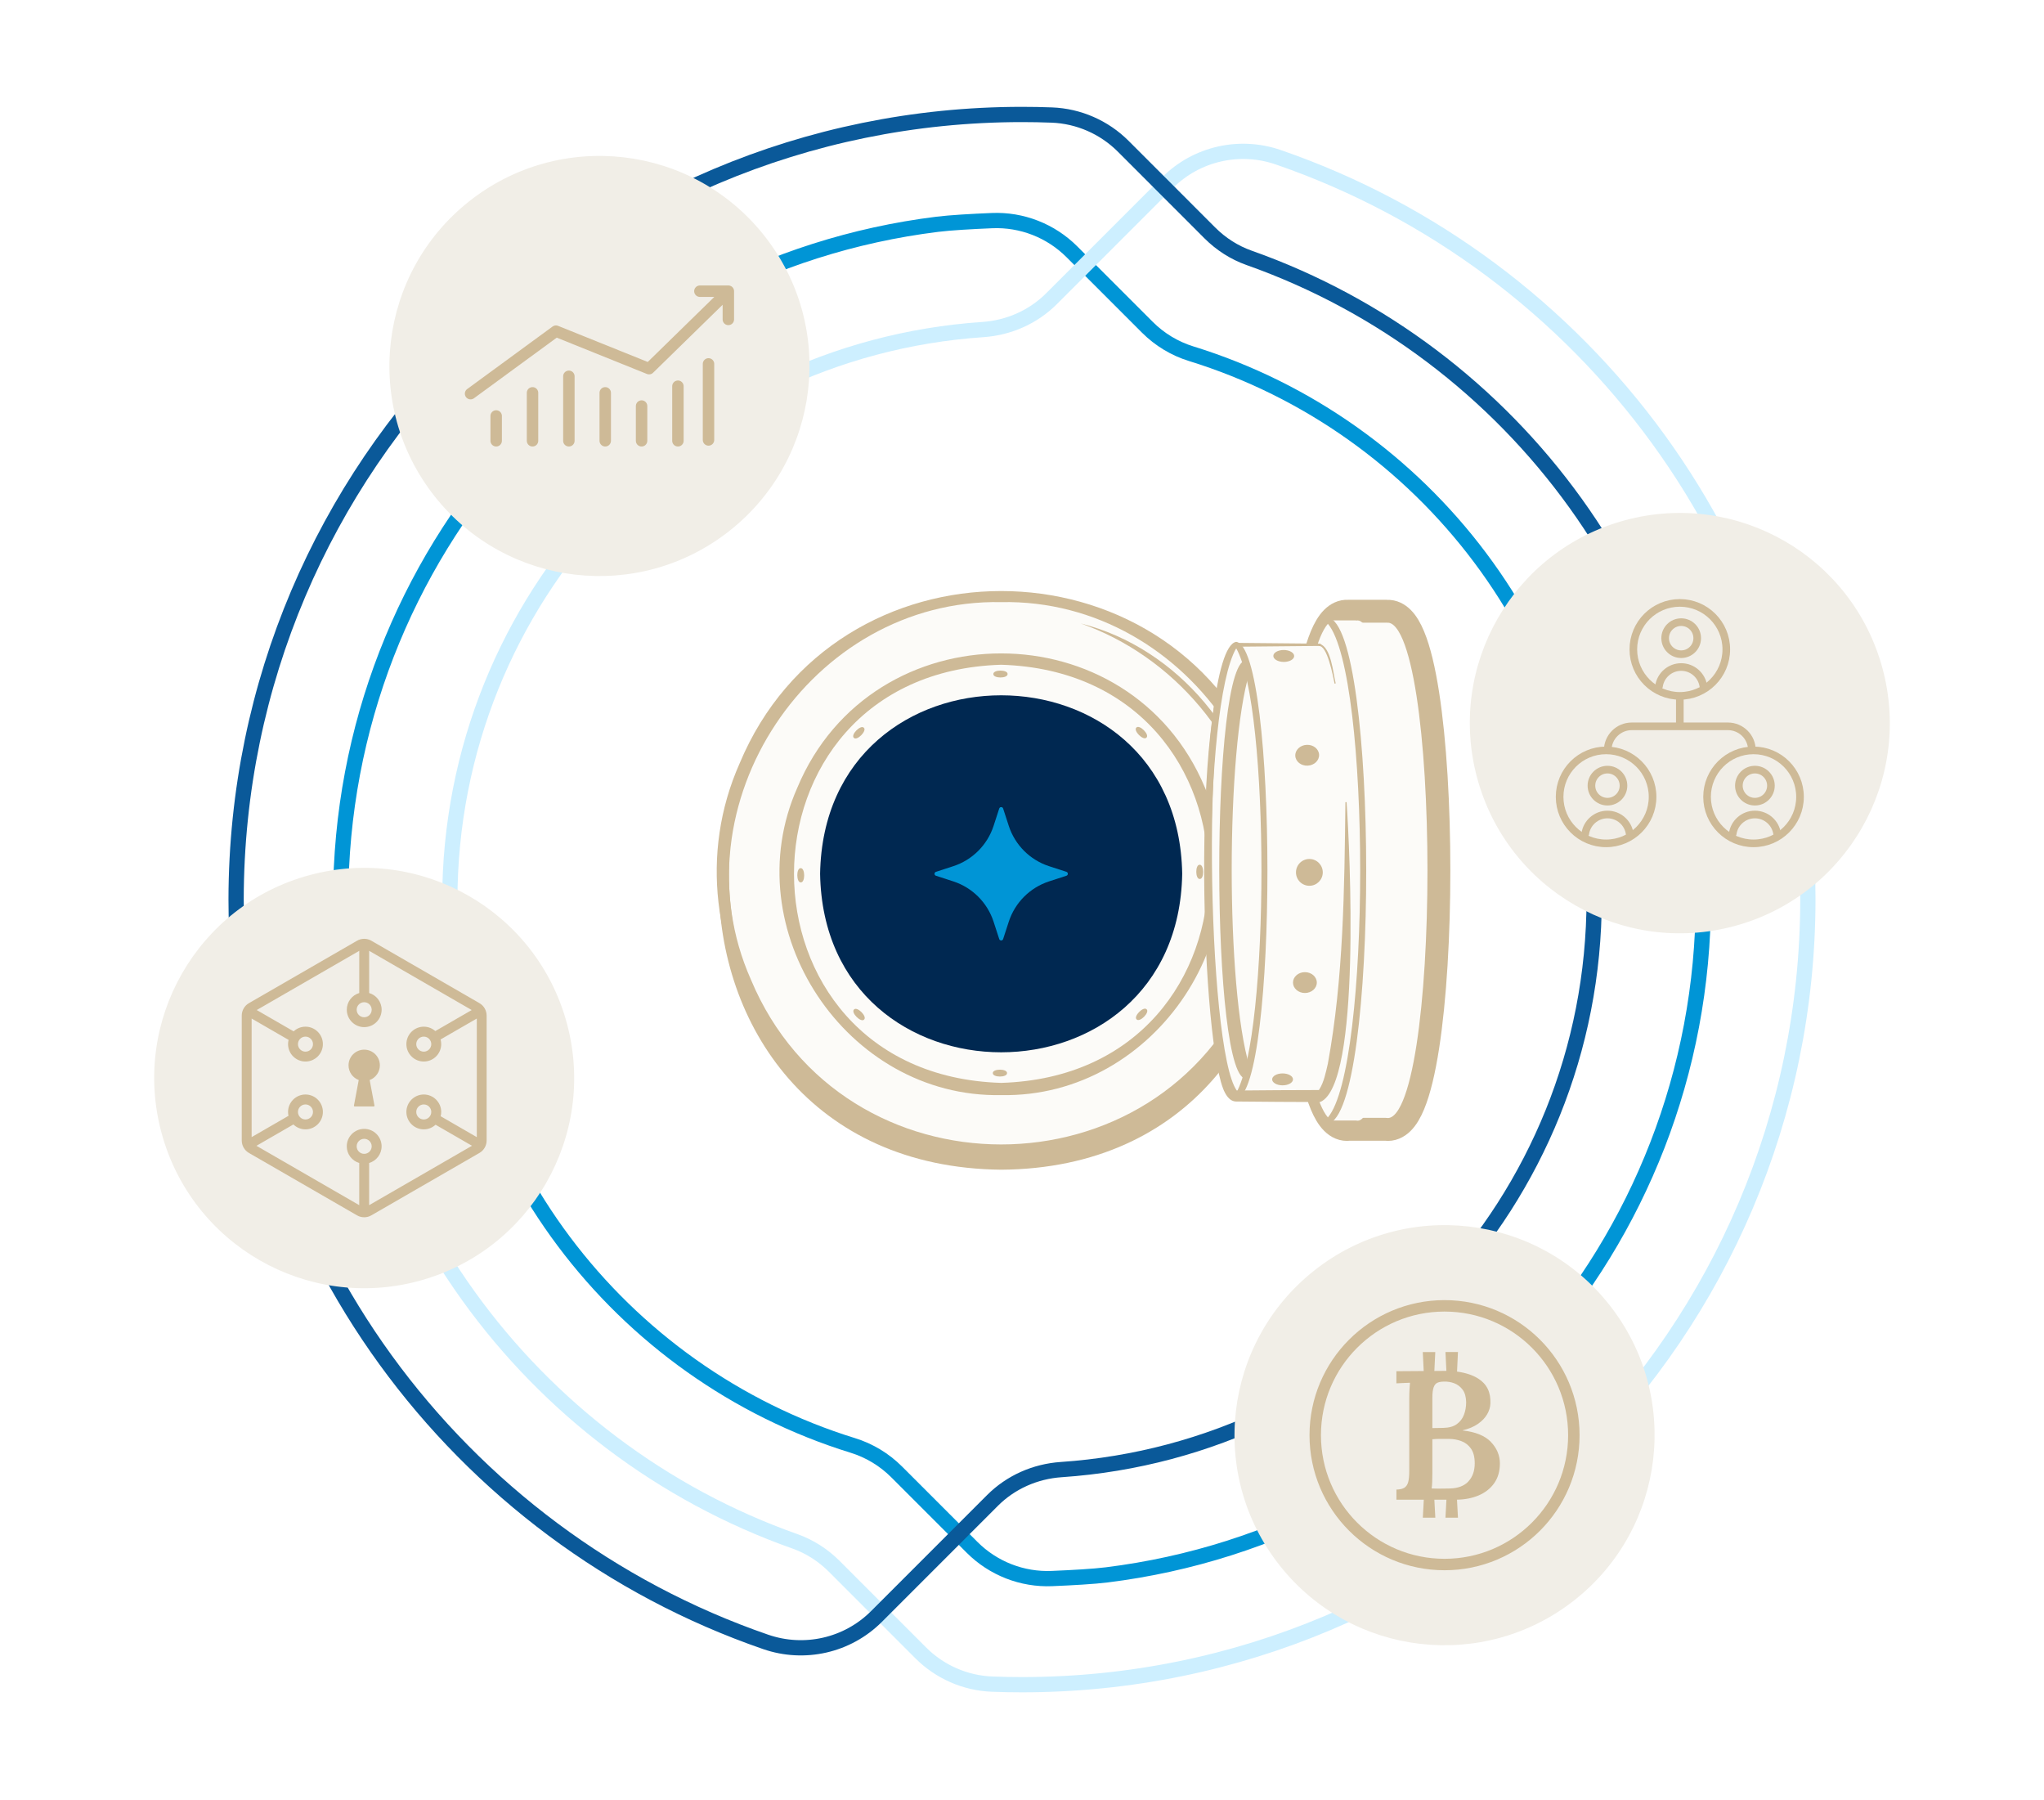
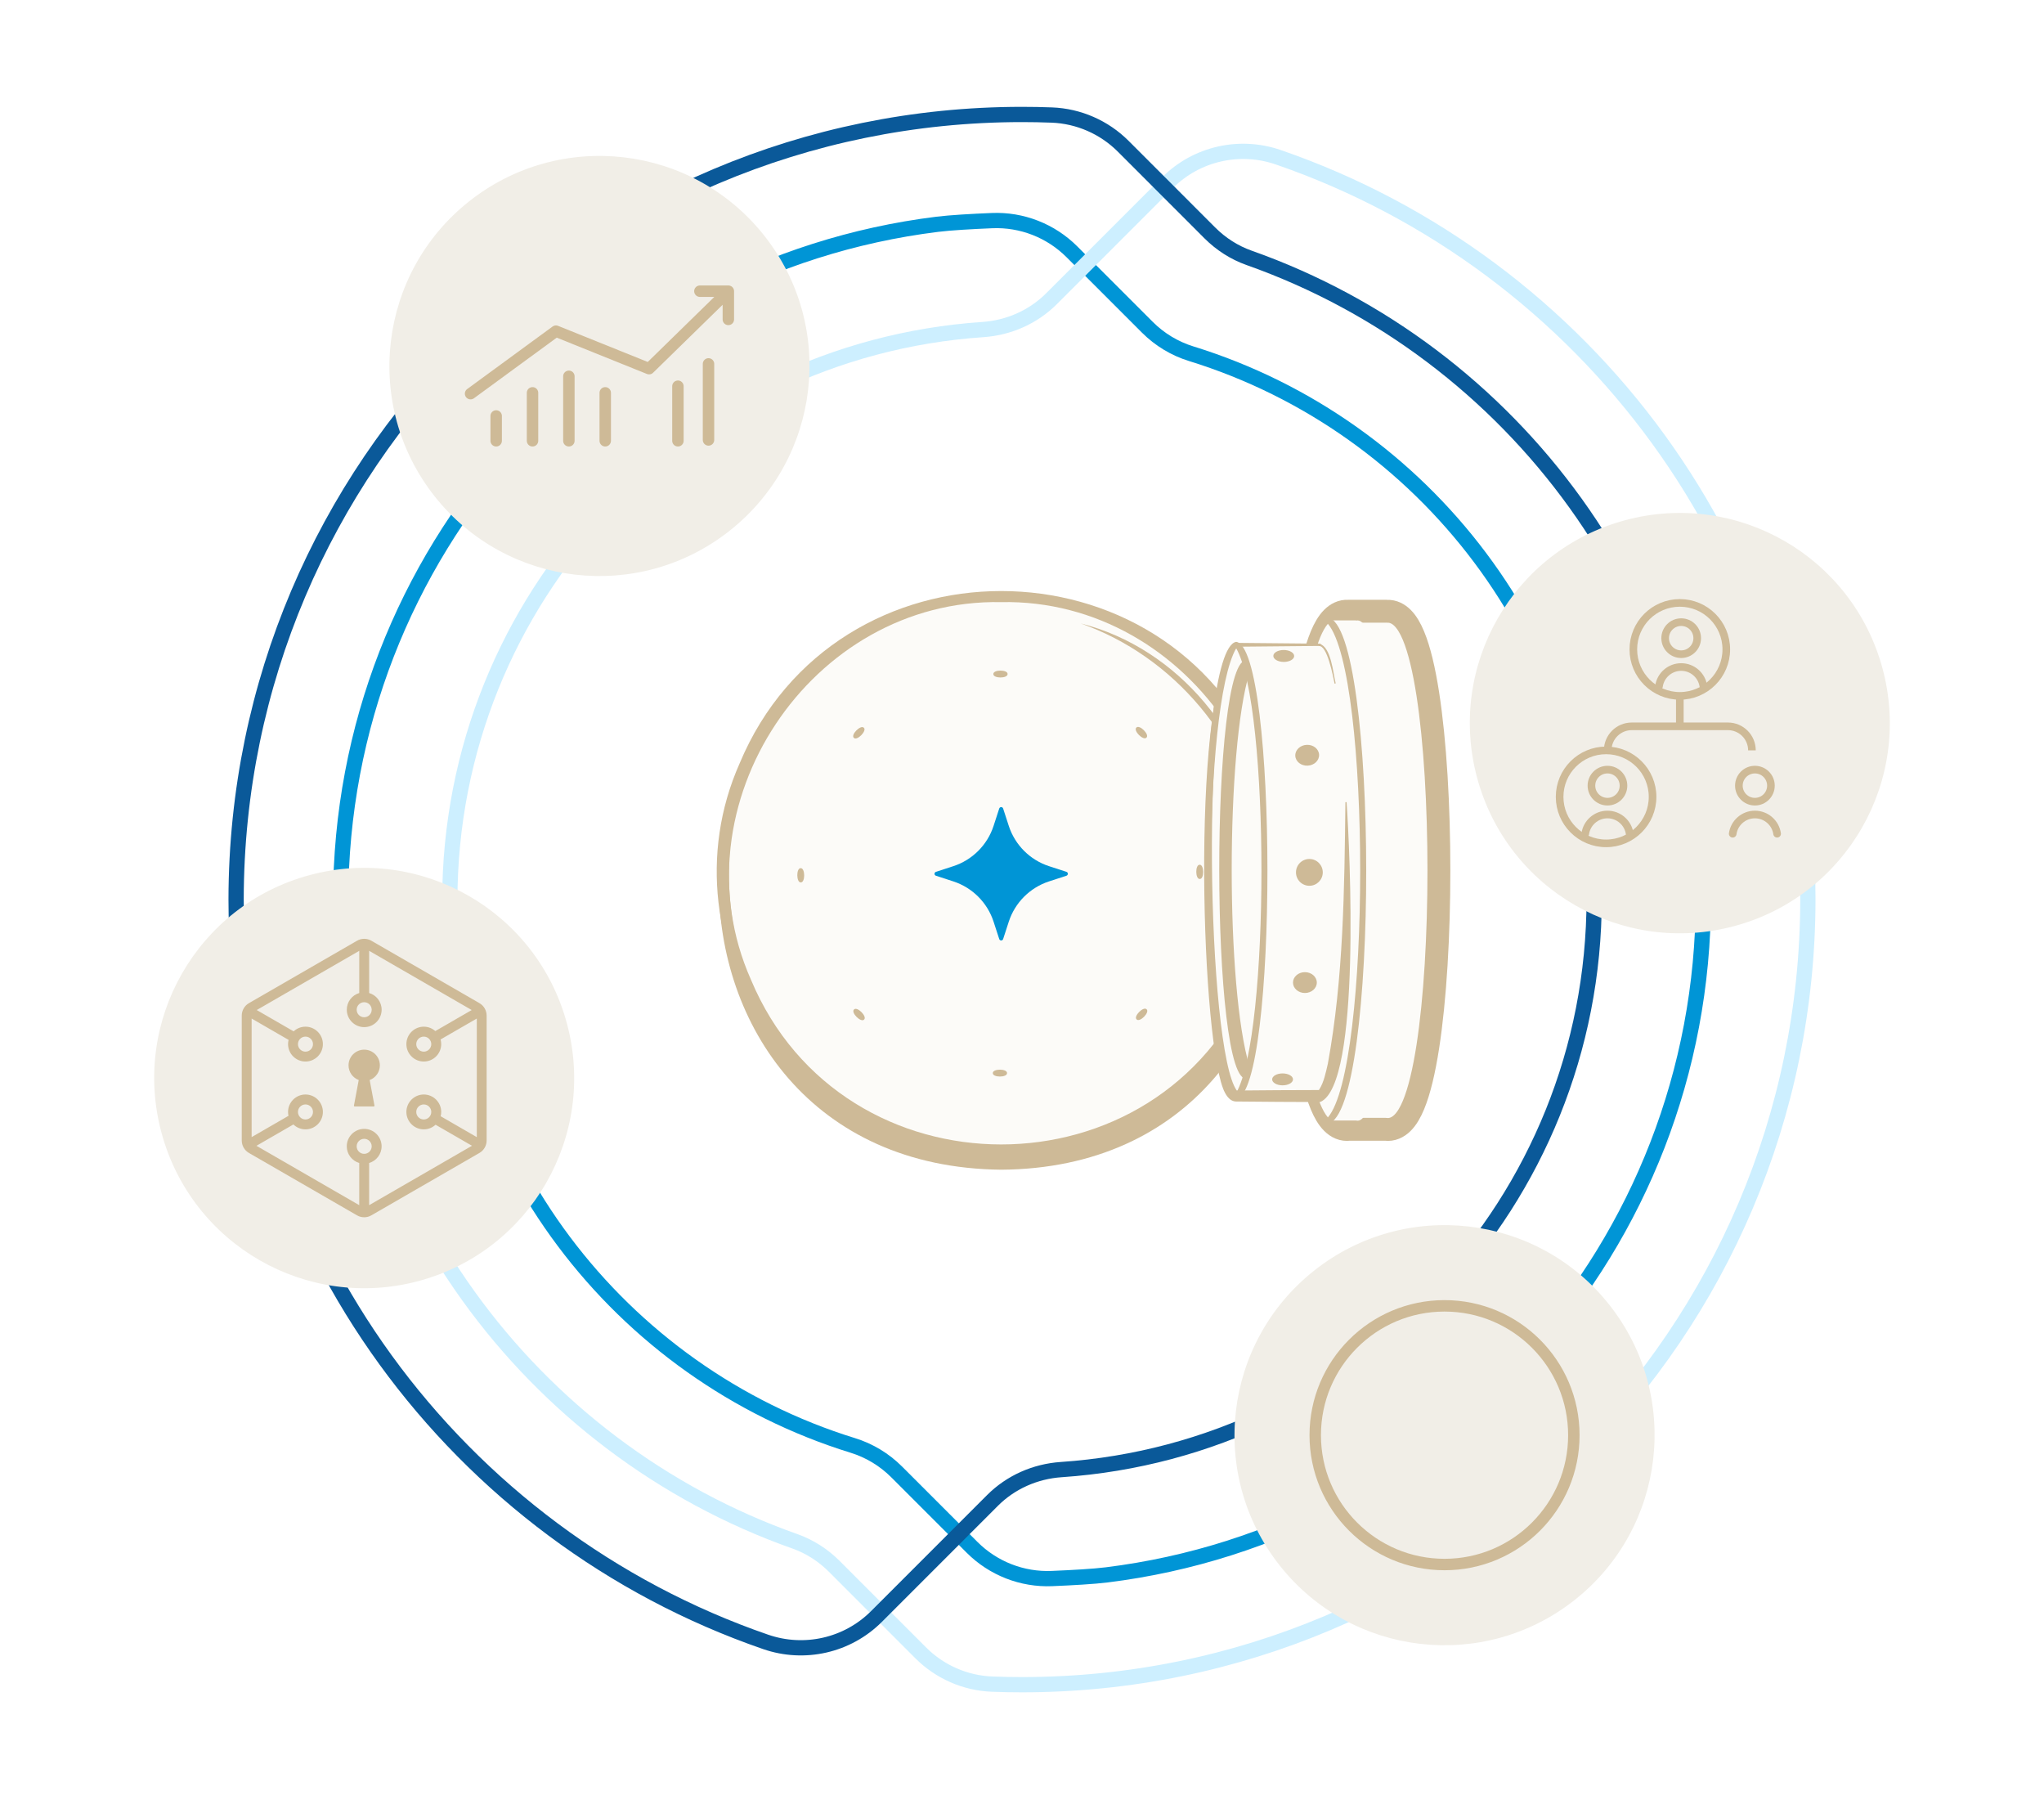
<svg xmlns="http://www.w3.org/2000/svg" width="536" height="472" viewBox="0 0 536 472" fill="none">
  <path d="M418.03 236.093C418.03 168.681 373.567 111.65 312.366 92.731C308.027 91.392 304.08 89.002 300.87 85.792L281.103 66.025C275.565 60.487 267.966 57.508 260.144 57.837C254.872 58.054 249.181 58.377 245.802 58.797C157.599 69.726 89.332 144.939 89.332 236.1" stroke="#0095D6" stroke-width="4" stroke-miterlimit="10" />
  <path d="M117.956 236.093C117.956 156.68 179.649 91.68 257.722 86.401C264.515 85.939 270.928 83.121 275.744 78.305L306.166 47.883C313.772 40.278 325.05 37.719 335.221 41.231C415.973 69.081 473.999 145.703 474.083 235.897C473.915 349.572 381.709 441.666 267.998 441.666C265.384 441.666 262.783 441.616 260.197 441.518C253.138 441.252 246.444 438.322 241.446 433.324C234.562 426.434 224.552 416.431 218.748 410.62C215.832 407.704 212.321 405.447 208.437 404.073C139.049 379.539 89.336 313.361 89.336 235.574" stroke="#CDEFFF" stroke-width="4" stroke-miterlimit="10" />
  <path d="M117.973 235.581C117.973 302.993 162.435 360.024 223.636 378.943C227.975 380.282 231.922 382.672 235.132 385.883L254.9 405.65C260.437 411.188 268.036 414.167 275.858 413.837C281.13 413.62 286.822 413.297 290.2 412.877C378.403 401.949 446.67 326.735 446.67 235.574" stroke="#0095D6" stroke-width="4" stroke-miterlimit="10" />
  <path d="M418.04 235.582C418.04 314.995 356.348 379.996 278.275 385.274C271.482 385.737 265.068 388.554 260.253 393.37L229.831 423.792C222.225 431.398 210.947 433.956 200.776 430.444C120.024 402.602 61.998 325.972 61.914 235.779C62.082 122.11 154.288 30.01 267.998 30.01C270.613 30.01 273.214 30.059 275.8 30.157C282.859 30.423 289.553 33.353 294.551 38.351C301.435 45.242 311.444 55.245 317.248 61.056C320.164 63.972 323.676 66.229 327.56 67.603C396.948 92.136 446.661 158.315 446.661 236.101" stroke="#0A5999" stroke-width="4" stroke-miterlimit="10" />
  <g filter="url(#filter0_d_10074_31752)">
    <path d="M454.847 242.774C484.204 234.856 501.579 204.622 493.655 175.244C485.732 145.865 455.511 128.468 426.155 136.385C396.798 144.302 379.423 174.537 387.346 203.915C395.27 233.293 425.491 250.691 454.847 242.774Z" fill="#F1EEE7" />
  </g>
  <path d="M452.688 170.246C452.688 163.515 447.231 158.059 440.5 158.059C433.769 158.059 428.312 163.515 428.312 170.246C428.312 176.977 433.769 182.434 440.5 182.434C447.231 182.434 452.688 176.977 452.688 170.246Z" stroke="#CEBA97" stroke-width="2" stroke-linecap="round" stroke-linejoin="round" />
  <path d="M440.859 171.507C443.18 171.507 445.061 169.625 445.061 167.304C445.061 164.983 443.18 163.102 440.859 163.102C438.538 163.102 436.656 164.983 436.656 167.304C436.656 169.625 438.538 171.507 440.859 171.507Z" stroke="#CEBA97" stroke-width="2" stroke-linecap="round" stroke-linejoin="round" />
  <path d="M435.035 179.912C435.443 177.061 437.895 174.869 440.859 174.869C443.824 174.869 446.275 177.061 446.683 179.912" stroke="#CEBA97" stroke-width="2" stroke-linecap="round" stroke-linejoin="round" />
  <path d="M433.356 208.91C433.356 202.179 427.899 196.723 421.168 196.723C414.437 196.723 408.98 202.179 408.98 208.91C408.98 215.641 414.437 221.098 421.168 221.098C427.899 221.098 433.356 215.641 433.356 208.91Z" stroke="#CEBA97" stroke-width="2" stroke-linecap="round" stroke-linejoin="round" />
  <path d="M421.527 210.171C423.848 210.171 425.729 208.289 425.729 205.968C425.729 203.647 423.848 201.766 421.527 201.766C419.206 201.766 417.324 203.647 417.324 205.968C417.324 208.289 419.206 210.171 421.527 210.171Z" stroke="#CEBA97" stroke-width="2" stroke-linecap="round" stroke-linejoin="round" />
  <path d="M415.703 218.576C416.111 215.725 418.563 213.533 421.527 213.533C424.492 213.533 426.943 215.725 427.351 218.576" stroke="#CEBA97" stroke-width="2" stroke-linecap="round" stroke-linejoin="round" />
  <path d="M421.59 196.722C421.59 193.24 424.412 190.418 427.894 190.418H440.502M440.502 190.418H453.109C456.591 190.418 459.413 193.24 459.413 196.722M440.502 190.418V183.273" stroke="#CEBA97" stroke-width="2" />
-   <path d="M472.02 208.91C472.02 202.179 466.563 196.723 459.832 196.723C453.101 196.723 447.645 202.179 447.645 208.91C447.645 215.641 453.101 221.098 459.832 221.098C466.563 221.098 472.02 215.641 472.02 208.91Z" stroke="#CEBA97" stroke-width="2" stroke-linecap="round" stroke-linejoin="round" />
  <path d="M460.191 210.171C462.512 210.171 464.393 208.289 464.393 205.968C464.393 203.647 462.512 201.766 460.191 201.766C457.87 201.766 455.988 203.647 455.988 205.968C455.988 208.289 457.87 210.171 460.191 210.171Z" stroke="#CEBA97" stroke-width="2" stroke-linecap="round" stroke-linejoin="round" />
  <path d="M454.367 218.576C454.775 215.725 457.227 213.533 460.191 213.533C463.156 213.533 465.607 215.725 466.015 218.576" stroke="#CEBA97" stroke-width="2" stroke-linecap="round" stroke-linejoin="round" />
  <g filter="url(#filter1_d_10074_31752)">
    <path d="M109.847 335.819C139.204 327.901 156.579 297.667 148.655 268.289C140.732 238.91 110.511 221.513 81.154 229.43C51.798 237.347 34.423 267.582 42.346 296.96C50.27 326.338 80.491 343.736 109.847 335.819Z" fill="#F1EEE7" />
  </g>
  <path d="M125.739 262.995L97.383 246.625C96.224 245.953 94.785 245.953 93.626 246.625L65.269 262.995C64.111 263.666 63.395 264.907 63.395 266.25V298.998C63.395 300.334 64.111 301.581 65.269 302.254L93.626 318.623C94.209 318.956 94.851 319.126 95.501 319.126C96.15 319.126 96.8 318.956 97.375 318.623L125.732 302.254C126.891 301.581 127.607 300.342 127.607 298.998V266.25C127.607 264.914 126.891 263.666 125.732 262.995H125.739ZM95.501 262.744C96.585 262.744 97.471 263.63 97.471 264.714C97.471 265.8 96.585 266.685 95.501 266.685C94.416 266.685 93.53 265.8 93.53 264.714C93.53 263.63 94.416 262.744 95.501 262.744ZM95.501 302.497C94.416 302.497 93.53 301.611 93.53 300.526C93.53 299.441 94.416 298.555 95.501 298.555C96.585 298.555 97.471 299.441 97.471 300.526C97.471 301.611 96.585 302.497 95.501 302.497ZM96.8 315.951V304.896C98.689 304.334 100.069 302.585 100.069 300.519C100.069 298.002 98.017 295.95 95.501 295.95C92.984 295.95 90.932 298.002 90.932 300.519C90.932 302.585 92.312 304.334 94.201 304.896V315.951L67.247 300.386L76.938 294.792C77.757 295.588 78.879 296.076 80.105 296.076C82.621 296.076 84.673 294.024 84.673 291.506C84.673 288.99 82.621 286.938 80.105 286.938C77.588 286.938 75.536 288.99 75.536 291.506C75.536 291.861 75.58 292.2 75.654 292.525L65.985 298.113V267.025L75.676 272.62C75.588 272.974 75.536 273.343 75.536 273.727C75.536 276.244 77.588 278.295 80.105 278.295C82.621 278.295 84.673 276.244 84.673 273.727C84.673 271.21 82.621 269.158 80.105 269.158C78.909 269.158 77.816 269.623 77.005 270.384L67.321 264.796L94.209 249.274V260.33C92.32 260.892 90.939 262.641 90.939 264.707C90.939 267.224 92.991 269.277 95.508 269.277C98.025 269.277 100.077 267.232 100.077 264.707C100.077 262.641 98.696 260.892 96.807 260.33V249.274L123.695 264.796L114.152 270.309C113.347 269.601 112.292 269.158 111.133 269.158C108.616 269.158 106.565 271.21 106.565 273.727C106.565 276.244 108.616 278.295 111.133 278.295C113.65 278.295 115.701 276.244 115.701 273.727C115.701 273.306 115.642 272.9 115.532 272.509L125.031 267.025V298.113L115.554 292.636C115.65 292.275 115.701 291.898 115.701 291.506C115.701 288.99 113.65 286.938 111.133 286.938C108.616 286.938 106.565 288.99 106.565 291.506C106.565 294.024 108.616 296.076 111.133 296.076C112.321 296.076 113.399 295.618 114.218 294.865L123.768 300.378L96.814 315.944L96.8 315.951ZM78.134 291.515C78.134 290.429 79.019 289.544 80.105 289.544C81.189 289.544 82.075 290.429 82.075 291.515C82.075 292.599 81.189 293.484 80.105 293.484C79.019 293.484 78.134 292.599 78.134 291.515ZM78.134 273.734C78.134 272.649 79.019 271.763 80.105 271.763C81.189 271.763 82.075 272.649 82.075 273.734C82.075 274.819 81.189 275.705 80.105 275.705C79.019 275.705 78.134 274.819 78.134 273.734ZM113.096 273.734C113.096 274.819 112.21 275.705 111.126 275.705C110.04 275.705 109.155 274.819 109.155 273.734C109.155 272.649 110.04 271.763 111.126 271.763C112.21 271.763 113.096 272.649 113.096 273.734ZM113.096 291.515C113.096 292.599 112.21 293.484 111.126 293.484C110.04 293.484 109.155 292.599 109.155 291.515C109.155 290.429 110.04 289.544 111.126 289.544C112.21 289.544 113.096 290.429 113.096 291.515Z" fill="#CEBA97" />
  <path d="M95.51 275.182C93.236 275.182 91.398 277.019 91.398 279.292C91.398 281.056 92.506 282.562 94.07 283.145L92.816 289.832C92.793 289.958 92.889 290.076 93.015 290.076H97.997C98.122 290.076 98.226 289.958 98.196 289.832L96.941 283.145C98.499 282.562 99.613 281.056 99.613 279.292C99.613 277.019 97.775 275.182 95.502 275.182H95.51Z" fill="#CEBA97" />
  <g filter="url(#filter2_d_10074_31752)">
    <path d="M113.976 130.118C95.119 106.266 99.183 71.632 123.052 52.761C146.922 33.89 181.558 37.928 200.415 61.78C219.272 85.631 215.209 120.265 191.339 139.136C167.47 158.007 132.833 153.969 113.976 130.118Z" fill="#F1EEE7" />
  </g>
  <path d="M130.113 109.051V115.557" stroke="#CEBA97" stroke-width="3" stroke-linecap="round" stroke-linejoin="round" />
  <path d="M139.645 102.986V115.558" stroke="#CEBA97" stroke-width="3" stroke-linecap="round" stroke-linejoin="round" />
  <path d="M149.176 98.652V115.558" stroke="#CEBA97" stroke-width="3" stroke-linecap="round" stroke-linejoin="round" />
  <path d="M158.711 102.986V115.558" stroke="#CEBA97" stroke-width="3" stroke-linecap="round" stroke-linejoin="round" />
-   <path d="M168.242 106.451V115.557" stroke="#CEBA97" stroke-width="3" stroke-linecap="round" stroke-linejoin="round" />
  <path d="M177.773 101.252V115.557" stroke="#CEBA97" stroke-width="3" stroke-linecap="round" stroke-linejoin="round" />
  <path d="M185.793 95.404V115.336" stroke="#CEBA97" stroke-width="3" stroke-linecap="round" stroke-linejoin="round" />
  <path d="M123.398 103.204L145.785 86.817L170.207 96.65L190.994 76.34M190.994 76.34H183.532M190.994 76.34V83.741" stroke="#CEBA97" stroke-width="3" stroke-linecap="round" stroke-linejoin="round" />
  <g filter="url(#filter3_d_10074_31752)">
    <path d="M335.585 410.422C316.728 386.571 320.792 351.937 344.661 333.066C368.531 314.195 403.168 318.233 422.024 342.084C440.881 365.936 436.818 400.569 412.948 419.441C389.079 438.312 354.442 434.274 335.585 410.422Z" fill="#F1EEE7" />
  </g>
-   <path d="M390.927 377.977C389.321 376.36 386.863 375.374 383.563 375.02V374.975C385.169 374.588 386.497 374.034 387.561 373.292C388.624 372.55 389.421 371.72 389.964 370.789C390.506 369.859 390.794 368.907 390.828 367.954C390.96 365.031 389.908 362.871 387.694 361.453C386.187 360.49 384.305 359.881 382.079 359.582L382.322 354.443H379.044L379.288 359.394C379.089 359.394 378.889 359.394 378.69 359.394C377.837 359.405 376.984 359.405 376.132 359.416L376.375 354.454H373.097L373.341 359.438C373.02 359.438 372.699 359.438 372.389 359.438C370.307 359.438 368.236 359.46 366.176 359.482V362.661C366.597 362.627 367.15 362.605 367.859 362.583C368.568 362.572 369.188 362.539 369.742 362.506C369.709 362.926 369.664 363.502 369.62 364.233C369.576 364.975 369.553 365.773 369.553 366.636V385.651C369.553 386.903 369.454 387.877 369.266 388.564C369.077 389.25 368.734 389.738 368.258 390.037C367.782 390.336 367.084 390.491 366.187 390.513V393.16H373.363L373.108 397.878H376.386L376.132 393.16H379.299L379.044 397.878H382.322L382.068 393.16C384.161 393.127 386.043 392.761 387.705 392.063C389.454 391.321 390.828 390.247 391.824 388.841C392.821 387.423 393.319 385.696 393.319 383.647C393.319 381.598 392.522 379.616 390.916 377.988L390.927 377.977ZM376.962 362.495C377.416 362.306 377.97 362.207 378.646 362.207C379.576 362.173 380.473 362.317 381.337 362.638C382.201 362.96 382.931 363.513 383.53 364.3C384.128 365.086 384.438 366.182 384.471 367.6C384.471 368.785 384.283 369.881 383.895 370.9C383.507 371.908 382.887 372.727 382.012 373.359C381.148 373.99 379.964 374.311 378.446 374.344L375.611 374.388V366.448C375.611 365.23 375.722 364.311 375.943 363.702C376.165 363.093 376.508 362.694 376.951 362.495H376.962ZM385.069 388.376C383.961 389.549 382.345 390.17 380.229 390.225C379.842 390.225 379.377 390.225 378.834 390.247C378.291 390.269 377.715 390.269 377.128 390.269C376.542 390.269 375.966 390.258 375.423 390.225C375.489 389.804 375.534 389.25 375.567 388.542C375.6 387.833 375.611 387.047 375.611 386.183V377.323C376.287 377.257 376.94 377.224 377.583 377.224H379.842C381.027 377.224 382.145 377.412 383.186 377.799C384.227 378.187 385.08 378.84 385.733 379.771C386.387 380.701 386.719 381.986 386.719 383.625C386.719 385.618 386.165 387.191 385.058 388.364L385.069 388.376Z" fill="#CEBA97" />
  <circle cx="378.803" cy="376.253" r="33.909" stroke="#CEBA97" stroke-width="3" />
  <path d="M335.366 229.075C333.732 324.805 191.334 324.79 189.715 229.075C191.349 133.36 333.748 133.376 335.366 229.075Z" fill="#FCFBF8" />
-   <path d="M262.541 287.096C221.867 287.881 192.583 243.652 209.083 206.503C228.708 159.567 296.359 159.567 315.983 206.503C332.483 243.652 303.215 287.881 262.541 287.096ZM262.541 174.273C190.084 176.451 190.116 281.714 262.541 283.892C334.982 281.714 334.966 176.451 262.541 174.273Z" fill="#CEBA97" />
-   <path d="M310.011 229.075C308.952 291.474 216.114 291.474 215.055 229.075C216.129 166.676 308.952 166.691 310.011 229.075Z" fill="#002851" />
  <path d="M262.541 303.515C210.349 304.508 172.782 247.785 193.961 200.111C219.143 139.895 305.938 139.895 331.121 200.111C352.283 247.769 314.732 304.508 262.541 303.515ZM262.541 157.853C212.591 156.892 176.659 211.181 196.908 256.804C221.018 314.441 304.064 314.441 328.157 256.804C348.422 211.197 312.49 156.892 262.541 157.853Z" fill="#CEBA97" />
  <path d="M262.542 155.994C360.727 156.587 361.672 306.014 262.542 306.655C163.188 305.646 164.421 156.827 262.542 155.994ZM262.542 156.523C167.257 158.285 167.433 299.847 262.542 301.385C357.667 299.831 357.811 158.269 262.542 156.523Z" fill="#CEBA97" />
  <path d="M283.398 163.443C308.822 169.851 328.782 193.559 330.657 219.719C326.427 194.152 307.845 172.062 283.398 163.443Z" fill="#CEBA97" />
  <path d="M264.221 176.708C264.269 177.91 260.44 177.91 260.489 176.708C260.44 175.506 264.285 175.506 264.221 176.708Z" fill="#CEBA97" />
  <path d="M264.077 281.329C264.125 282.531 260.297 282.531 260.344 281.329C260.297 280.127 264.141 280.127 264.077 281.329Z" fill="#CEBA97" />
  <path d="M226.528 190.789C227.409 191.589 224.718 194.313 223.901 193.432C223.019 192.631 225.727 189.907 226.528 190.789Z" fill="#CEBA97" />
  <path d="M300.682 264.605C301.563 265.406 298.872 268.129 298.055 267.248C297.158 266.447 299.865 263.724 300.682 264.605Z" fill="#CEBA97" />
  <path d="M300.634 193.383C299.817 194.264 297.11 191.557 297.99 190.74C298.807 189.858 301.515 192.582 300.634 193.383Z" fill="#CEBA97" />
  <path d="M226.591 267.296C225.774 268.177 223.067 265.47 223.947 264.653C224.764 263.772 227.472 266.479 226.591 267.296Z" fill="#CEBA97" />
  <path d="M314.621 230.436C313.419 230.5 313.387 226.672 314.589 226.704C315.79 226.64 315.822 230.485 314.621 230.436Z" fill="#CEBA97" />
  <path d="M209.995 231.333C208.794 231.397 208.762 227.568 209.963 227.6C211.165 227.536 211.197 231.38 209.995 231.333Z" fill="#CEBA97" />
  <path d="M245.431 228.562L250.012 227.072C254.995 225.439 258.904 221.53 260.538 216.547L262.028 211.966C262.188 211.47 262.892 211.47 263.053 211.966L264.543 216.547C266.176 221.53 270.085 225.439 275.067 227.072L279.649 228.562C280.145 228.722 280.145 229.427 279.649 229.587L275.067 231.077C270.085 232.711 266.176 236.619 264.543 241.602L263.053 246.183C262.892 246.68 262.188 246.68 262.028 246.183L260.538 241.602C258.904 236.619 254.995 232.711 250.012 231.077L245.431 229.587C244.934 229.427 244.934 228.738 245.431 228.562Z" fill="#0095D6" />
  <path d="M357.328 228.242C357.392 313.721 339.034 313.721 339.098 228.242C339.034 142.763 357.392 142.763 357.328 228.242Z" fill="#FCFBF8" />
  <path d="M353.723 160.239C353.657 160.239 353.591 160.242 353.525 160.248C351.86 160.143 350.44 160.914 349.366 161.986C348.21 163.141 347.286 164.783 346.517 166.628C344.964 170.349 343.728 175.671 342.759 181.917C340.81 194.462 339.845 211.352 339.844 228.177C339.842 245.002 340.805 261.891 342.753 274.435C343.722 280.68 344.958 286 346.511 289.72C347.282 291.566 348.206 293.208 349.364 294.361C350.523 295.516 352.082 296.317 353.915 296.055H363.244C365.076 296.319 366.635 295.518 367.794 294.364C368.953 293.211 369.878 291.569 370.648 289.725C372.203 286.005 373.439 280.685 374.41 274.44C376.359 261.896 377.324 245.005 377.324 228.179C377.324 211.353 376.359 194.463 374.41 181.918C373.439 175.674 372.203 170.353 370.648 166.633C369.878 164.789 368.953 163.148 367.794 161.995C366.739 160.944 365.354 160.187 363.731 160.258C363.634 160.245 363.536 160.239 363.437 160.239H353.723Z" fill="#FCFBF8" stroke="#CEBA97" stroke-width="6" stroke-linejoin="round" />
  <path d="M355.614 162.707V162.643H348.245V162.69C336.582 159.711 336.567 296.755 348.245 293.759H355.614C367.292 296.771 367.292 159.695 355.614 162.707Z" fill="#FCFBF8" />
  <path d="M348.215 294.609C334.886 292.269 334.742 164.565 348.215 161.857C361.543 164.212 361.687 291.902 348.215 294.609ZM348.215 163.539C336.936 176.675 336.904 279.647 348.215 292.943C359.492 279.791 359.524 176.835 348.215 163.539Z" fill="#CEBA97" />
  <path d="M331.425 228.226C331.505 305.246 316.831 305.246 316.895 228.226C316.831 151.222 331.489 151.222 331.425 228.226Z" fill="#FCFBF8" />
  <path d="M346.065 169.114V169.066H324.166V169.114C314.89 166.358 314.874 290.123 324.166 287.352H346.065C355.34 290.123 355.356 166.326 346.065 169.114Z" fill="#FCFBF8" />
  <path d="M324.167 288.186C313.305 286.68 313.177 170.14 324.167 168.266C335.028 169.772 335.156 286.312 324.167 288.186ZM324.167 169.948C315.324 185.31 315.308 271.061 324.167 286.519C332.994 271.141 333.01 185.391 324.167 169.948Z" fill="#CEBA97" />
  <path d="M327.052 282.756C317.36 285.319 317.2 171.006 327.052 173.121V176.485C327.388 176.485 327.612 176.325 327.661 176.276C321.444 196.669 321.429 259.192 327.661 279.584C327.612 279.536 327.388 279.376 327.052 279.376V282.756Z" fill="#CEBA97" />
  <path d="M349.974 179.238C349.557 177.252 348.02 168.97 345.793 169.386C345.793 169.354 345.793 169.082 345.793 169.066L346.065 169.338L324.166 169.547L324.646 169.066C324.646 169.066 324.646 169.562 324.646 169.579C314.667 175.537 316.493 275.481 324.358 285.942C324.311 285.91 324.23 285.894 324.15 285.894C331.295 285.83 339 285.766 346.001 285.766C345.744 285.766 345.729 285.942 345.969 285.606C347.202 283.619 347.651 281.184 348.196 278.909C352.328 256.322 352.537 233.223 352.809 210.299L353.114 210.283C353.979 222.65 356.974 284.276 346.241 288.89C338.936 288.922 331.487 288.841 324.182 288.777C322.324 288.777 321.283 286.807 320.722 285.365C314.635 269.314 312.488 178.613 324.134 168.586L323.653 169.066V169.018V168.537H324.134C324.503 168.537 345.953 168.746 346.322 168.746C346.322 168.778 346.322 169.034 346.322 169.066L346.049 168.793C349.061 169.643 349.574 176.434 350.262 179.142C350.278 179.174 349.974 179.238 349.974 179.238Z" fill="#CEBA97" />
  <path d="M343.357 232.219C345.298 232.219 346.871 230.646 346.871 228.705C346.871 226.765 345.298 225.191 343.357 225.191C341.417 225.191 339.844 226.765 339.844 228.705C339.844 230.646 341.417 232.219 343.357 232.219Z" fill="#CEBA97" />
  <path d="M342.186 260.329C343.911 260.329 345.309 259.106 345.309 257.596C345.309 256.087 343.911 254.863 342.186 254.863C340.461 254.863 339.062 256.087 339.062 257.596C339.062 259.106 340.461 260.329 342.186 260.329Z" fill="#CEBA97" />
  <path d="M336.331 284.535C337.84 284.535 339.063 283.836 339.063 282.974C339.063 282.111 337.84 281.412 336.331 281.412C334.821 281.412 333.598 282.111 333.598 282.974C333.598 283.836 334.821 284.535 336.331 284.535Z" fill="#CEBA97" />
  <path d="M342.659 195.268C340.936 195.348 339.595 196.635 339.665 198.143C339.735 199.65 341.188 200.808 342.911 200.728C344.634 200.649 345.975 199.362 345.905 197.854C345.835 196.346 344.382 195.189 342.659 195.268Z" fill="#CEBA97" />
  <path d="M336.65 170.409C335.141 170.399 333.913 171.091 333.907 171.953C333.902 172.816 335.121 173.522 336.63 173.532C338.14 173.541 339.368 172.85 339.373 171.987C339.378 171.125 338.159 170.418 336.65 170.409Z" fill="#CEBA97" />
  <defs>
    <filter id="filter0_d_10074_31752" x="345.43" y="94.473" width="190.141" height="190.213" filterUnits="userSpaceOnUse" color-interpolation-filters="sRGB">
      <feFlood flood-opacity="0" result="BackgroundImageFix" />
      <feColorMatrix in="SourceAlpha" type="matrix" values="0 0 0 0 0 0 0 0 0 0 0 0 0 0 0 0 0 0 127 0" result="hardAlpha" />
      <feOffset />
      <feGaussianBlur stdDeviation="20" />
      <feComposite in2="hardAlpha" operator="out" />
      <feColorMatrix type="matrix" values="0 0 0 0 0.808 0 0 0 0 0.729 0 0 0 0 0.592 0 0 0 0.24 0" />
      <feBlend mode="normal" in2="BackgroundImageFix" result="effect1_dropShadow_10074_31752" />
      <feBlend mode="normal" in="SourceGraphic" in2="effect1_dropShadow_10074_31752" result="shape" />
    </filter>
    <filter id="filter1_d_10074_31752" x="0.43" y="187.518" width="190.141" height="190.213" filterUnits="userSpaceOnUse" color-interpolation-filters="sRGB">
      <feFlood flood-opacity="0" result="BackgroundImageFix" />
      <feColorMatrix in="SourceAlpha" type="matrix" values="0 0 0 0 0 0 0 0 0 0 0 0 0 0 0 0 0 0 127 0" result="hardAlpha" />
      <feOffset />
      <feGaussianBlur stdDeviation="20" />
      <feComposite in2="hardAlpha" operator="out" />
      <feColorMatrix type="matrix" values="0 0 0 0 0.808 0 0 0 0 0.729 0 0 0 0 0.592 0 0 0 0.24 0" />
      <feBlend mode="normal" in2="BackgroundImageFix" result="effect1_dropShadow_10074_31752" />
      <feBlend mode="normal" in="SourceGraphic" in2="effect1_dropShadow_10074_31752" result="shape" />
    </filter>
    <filter id="filter2_d_10074_31752" x="62.113" y="0.877" width="190.164" height="190.143" filterUnits="userSpaceOnUse" color-interpolation-filters="sRGB">
      <feFlood flood-opacity="0" result="BackgroundImageFix" />
      <feColorMatrix in="SourceAlpha" type="matrix" values="0 0 0 0 0 0 0 0 0 0 0 0 0 0 0 0 0 0 127 0" result="hardAlpha" />
      <feOffset />
      <feGaussianBlur stdDeviation="20" />
      <feComposite in2="hardAlpha" operator="out" />
      <feColorMatrix type="matrix" values="0 0 0 0 0.808 0 0 0 0 0.729 0 0 0 0 0.592 0 0 0 0.24 0" />
      <feBlend mode="normal" in2="BackgroundImageFix" result="effect1_dropShadow_10074_31752" />
      <feBlend mode="normal" in="SourceGraphic" in2="effect1_dropShadow_10074_31752" result="shape" />
    </filter>
    <filter id="filter3_d_10074_31752" x="283.723" y="281.182" width="190.164" height="190.143" filterUnits="userSpaceOnUse" color-interpolation-filters="sRGB">
      <feFlood flood-opacity="0" result="BackgroundImageFix" />
      <feColorMatrix in="SourceAlpha" type="matrix" values="0 0 0 0 0 0 0 0 0 0 0 0 0 0 0 0 0 0 127 0" result="hardAlpha" />
      <feOffset />
      <feGaussianBlur stdDeviation="20" />
      <feComposite in2="hardAlpha" operator="out" />
      <feColorMatrix type="matrix" values="0 0 0 0 0.808 0 0 0 0 0.729 0 0 0 0 0.592 0 0 0 0.24 0" />
      <feBlend mode="normal" in2="BackgroundImageFix" result="effect1_dropShadow_10074_31752" />
      <feBlend mode="normal" in="SourceGraphic" in2="effect1_dropShadow_10074_31752" result="shape" />
    </filter>
  </defs>
</svg>